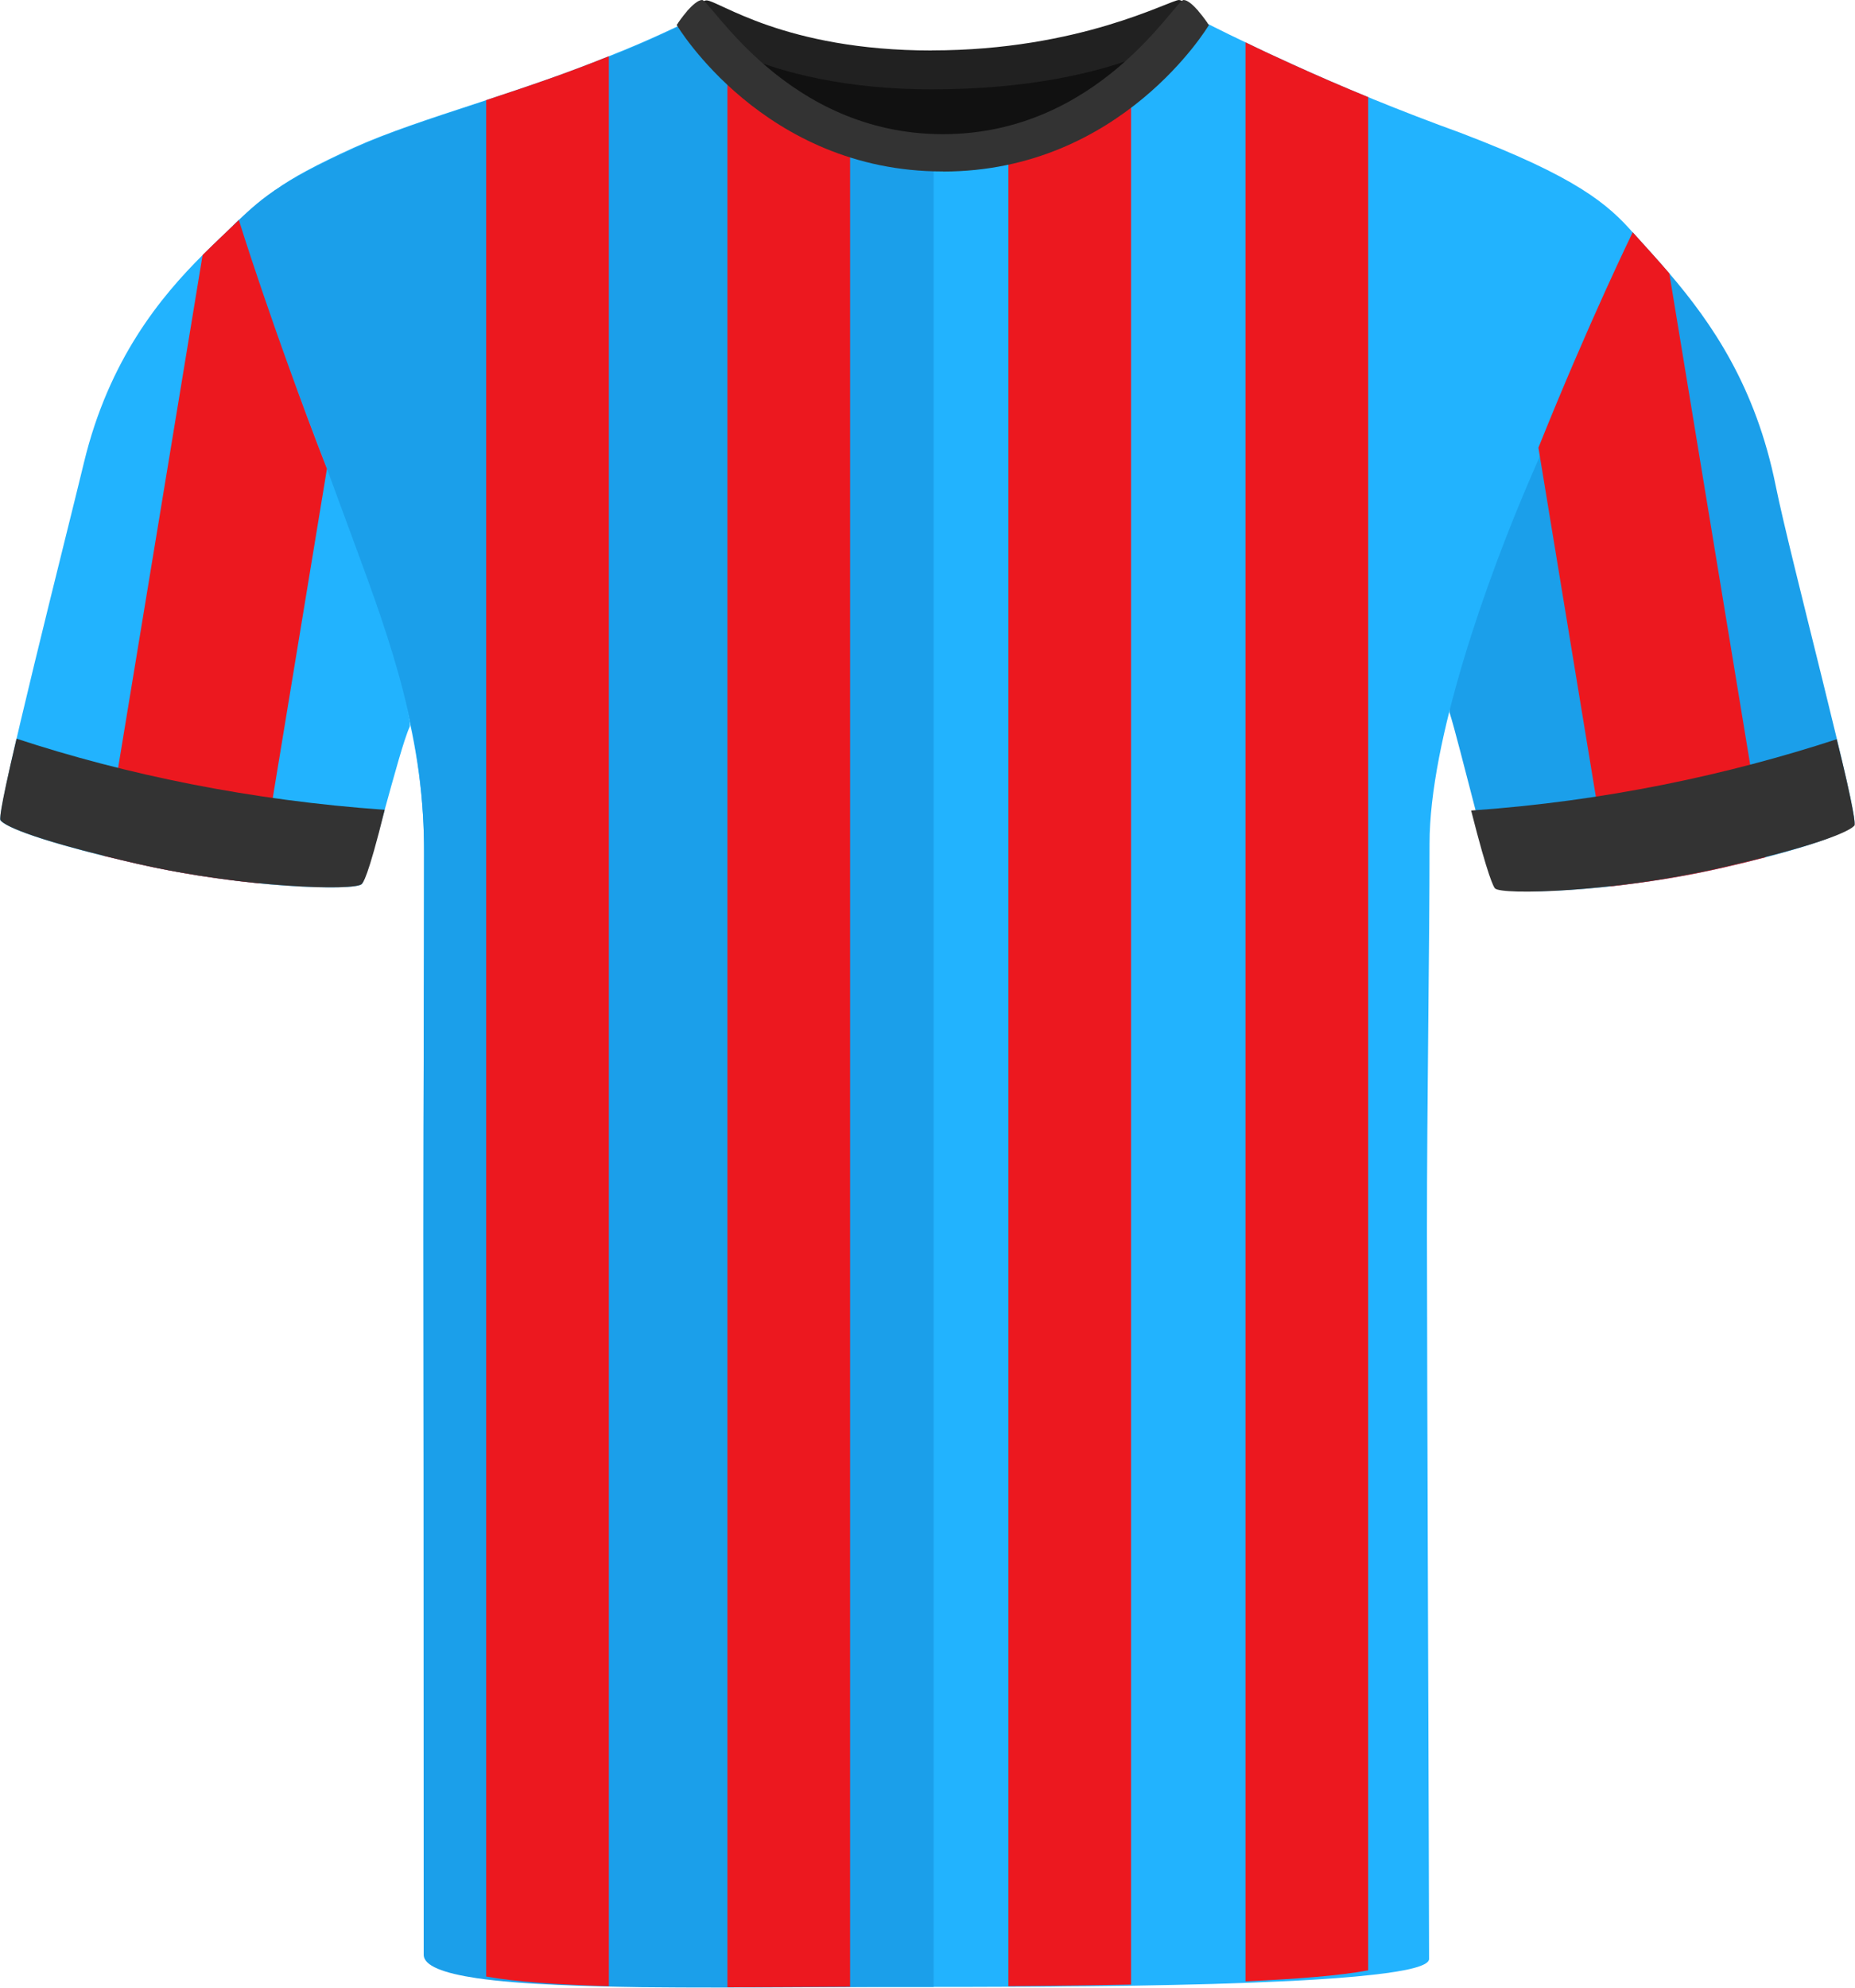
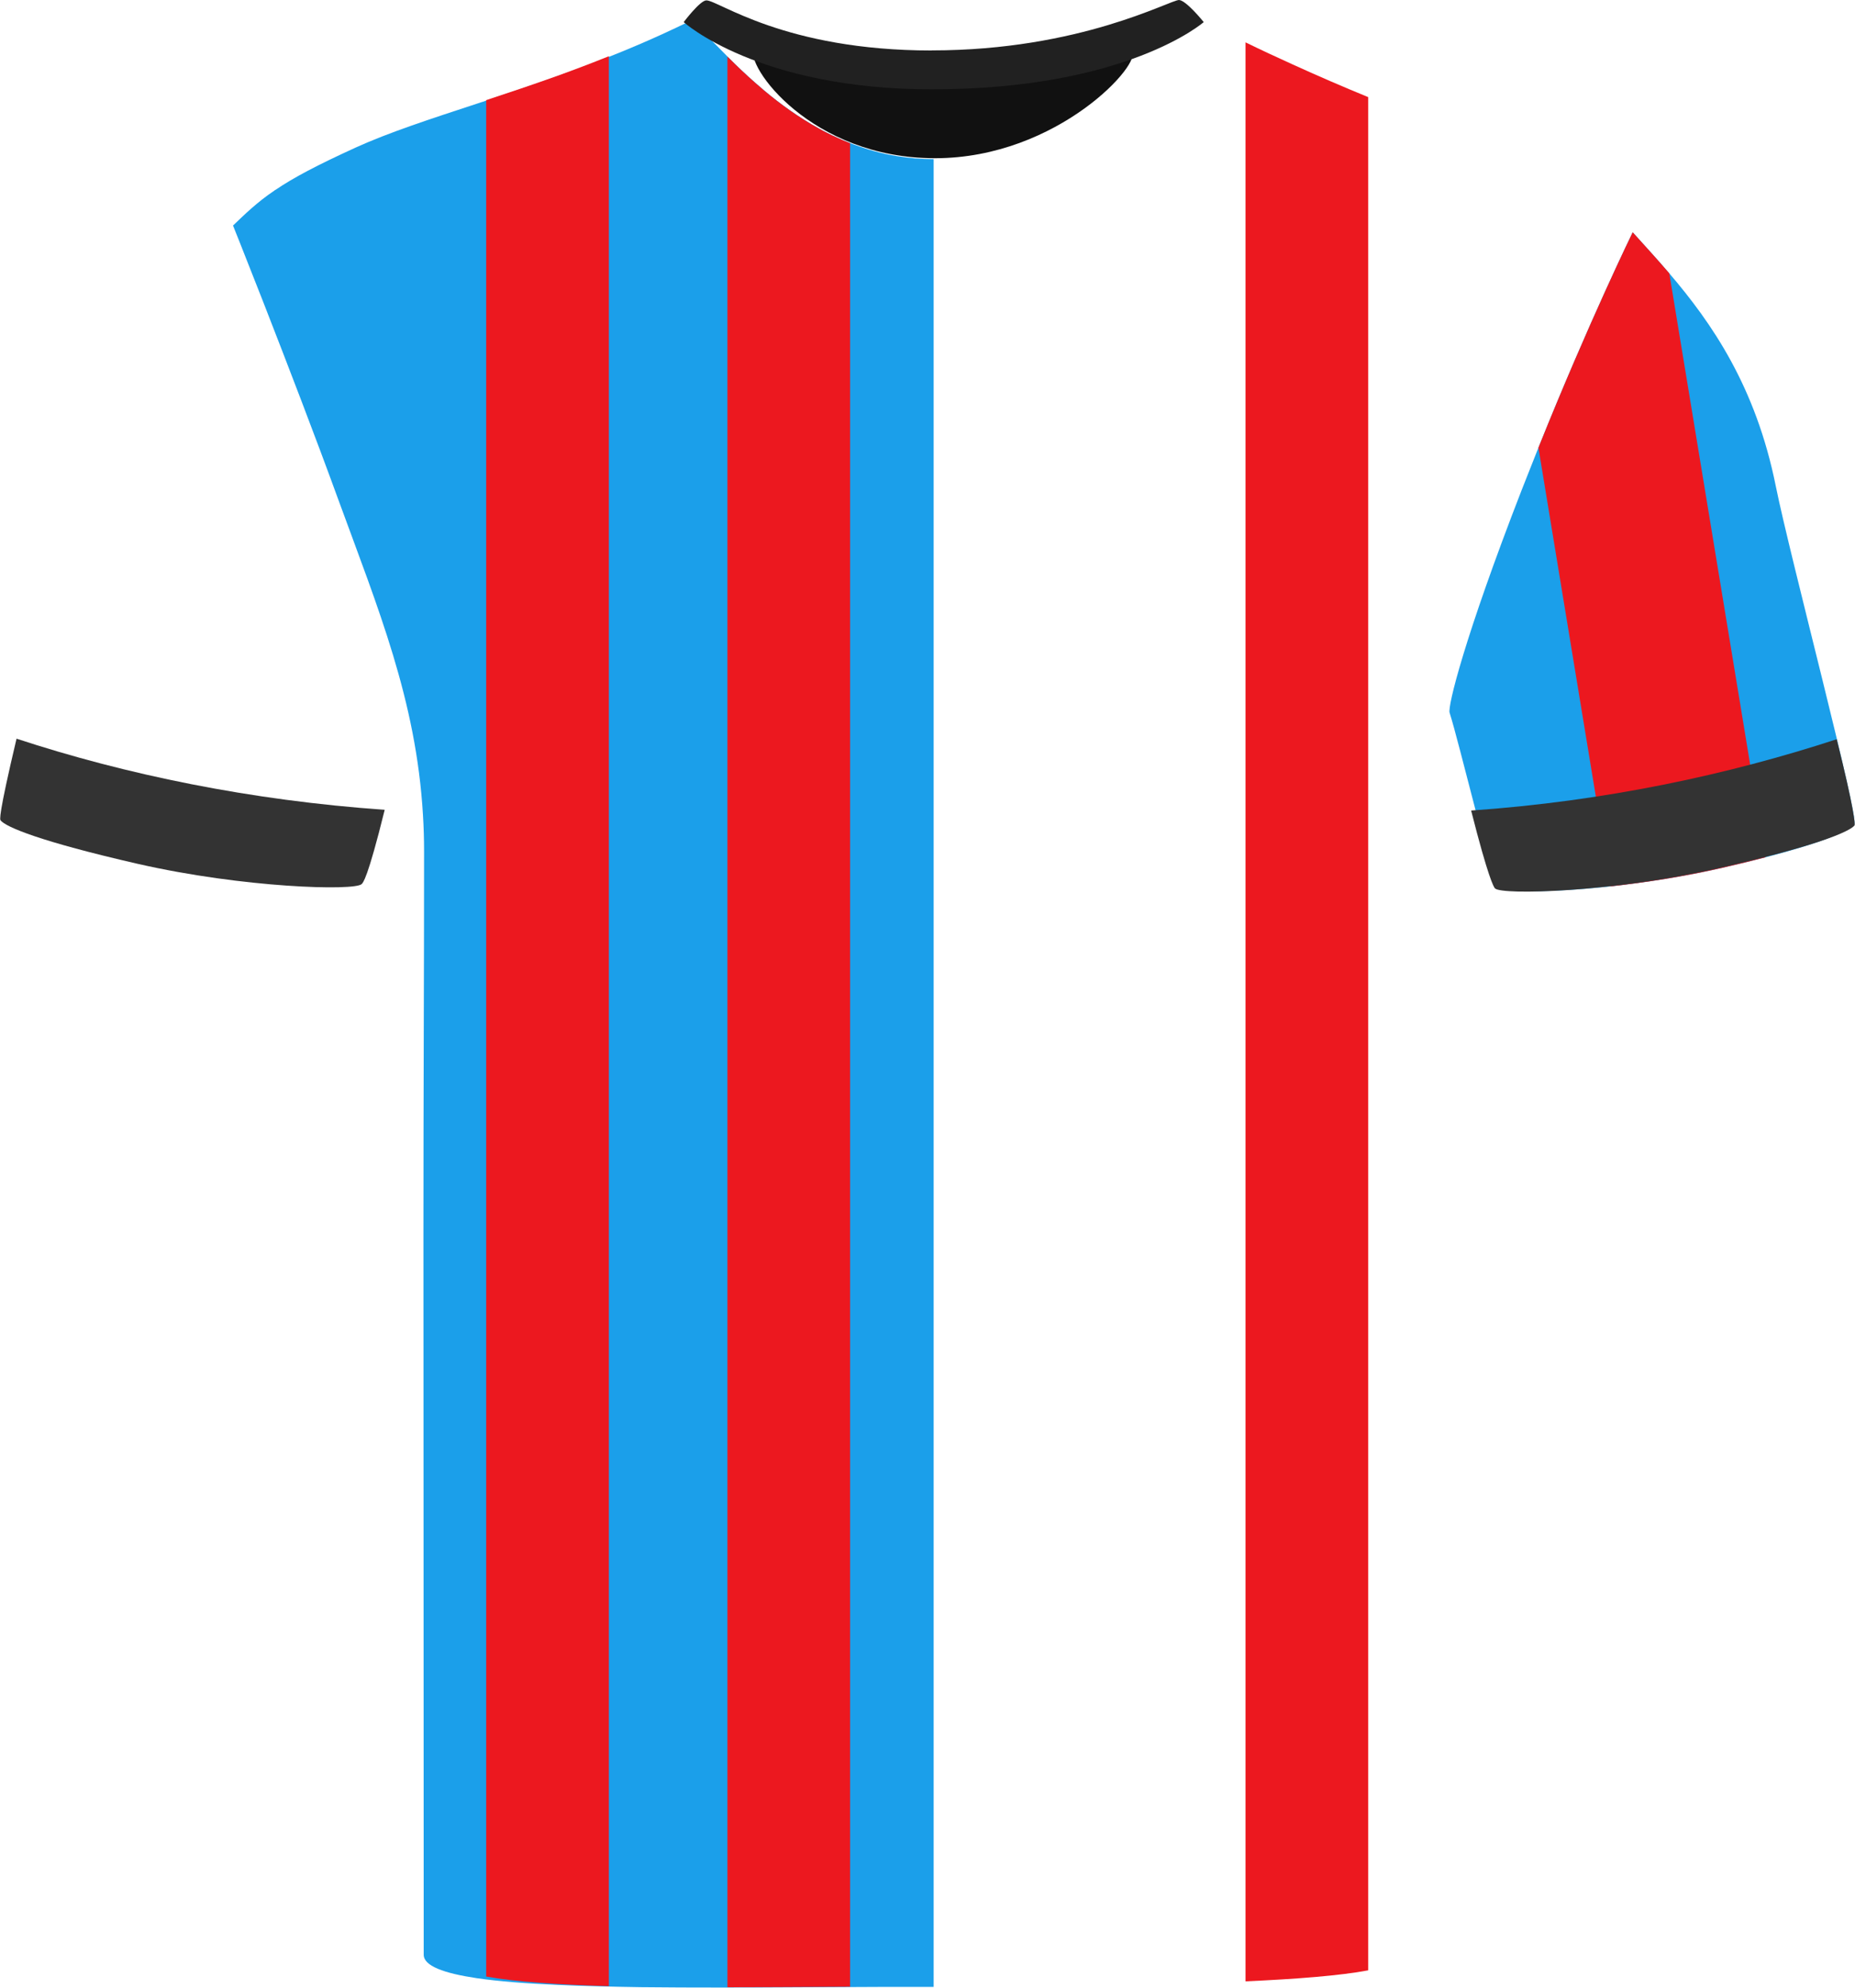
<svg xmlns="http://www.w3.org/2000/svg" id="uuid-275d1c6c-80ff-430e-b54a-b86a91016be6" viewBox="0 0 200.69 214.94">
  <defs>
    <style>.uuid-9026d5af-7c0f-43cc-8c00-efa2c5726923{fill:#111;}.uuid-9026d5af-7c0f-43cc-8c00-efa2c5726923,.uuid-ed886517-a296-4c7f-a766-8f5931ee7394,.uuid-318ae363-9349-4a9c-8eb4-3cae3e2e72a5,.uuid-fa011c7e-2530-4d0b-8d84-60fb702f336f,.uuid-551f0393-34dc-451c-923d-8145ec263fbe,.uuid-203d70f8-fae2-4d07-83ae-52c6ba0b4892{stroke-width:0px;}.uuid-ed886517-a296-4c7f-a766-8f5931ee7394{fill:#1b9fea;}.uuid-318ae363-9349-4a9c-8eb4-3cae3e2e72a5{fill:#212121;}.uuid-fa011c7e-2530-4d0b-8d84-60fb702f336f{fill:#22b3fe;}.uuid-551f0393-34dc-451c-923d-8145ec263fbe{fill:#333;}.uuid-203d70f8-fae2-4d07-83ae-52c6ba0b4892{fill:#ec181f;}</style>
  </defs>
  <g id="uuid-821b58ba-846b-46bc-a404-3ac7dcc4ea6c">
-     <path class="uuid-fa011c7e-2530-4d0b-8d84-60fb702f336f" d="m44.33,78.58c-1.18,2.51-4.45,16.27-5.2,17.03-.45.45-5.06.51-11.14-.09-3.97-.39-8.57-1.07-13.06-2.09-1.35-.31-2.59-.6-3.72-.88-7.83-1.94-10.65-3.22-11.15-3.82-.56-.69,7.26-31.36,9.02-38.7,2.7-11.19,8.33-17.95,12.84-22.45,1.48-1.48,2.83-2.72,3.92-3.79,0,0,3.46,11.23,9.53,26.91.09.22.17.44.26.66,6.22,16.03,9,26.59,8.7,27.22Z" />
-   </g>
+     </g>
  <g id="uuid-6941b72b-0b5c-44ff-b1f5-e70bd3754281">
    <path class="uuid-ed886517-a296-4c7f-a766-8f5931ee7394" d="m200.61,89.14c-.48.59-2.66,1.77-9.61,3.57-1.36.36-2.9.73-4.64,1.13-4.14.95-8.37,1.6-12.11,2.01-6.55.7-11.61.66-12.09.18-.75-.76-4.29-15.73-5.33-18.96-.22-.66,1.58-8.09,7.81-24.11.61-1.56,1.21-3.08,1.8-4.55,5.49-13.67,10.2-23.29,10.2-23.29,1.25,1.39,2.6,2.85,3.96,4.44,4.58,5.36,9.35,12.21,11.52,23.01,1.53,7.6,9.05,35.88,8.49,36.57Z" />
  </g>
-   <path class="uuid-fa011c7e-2530-4d0b-8d84-60fb702f336f" d="m176.79,25.3c-.04.1-.08.2-.12.3-.39.96-.76,1.87-1.12,2.76-.46,1.12-.9,2.19-1.33,3.23-.39.93-.77,1.84-1.15,2.76-1.97,4.65-4.05,9.39-7.31,16.9-5.01,11.55-11.1,28.88-11.1,39.98s-.28,27.89-.28,41.97.23,72.34.23,78.64c0,.74-2.31,1.29-6.09,1.71-2.39.27-5.36.49-8.71.66-2.65.13-5.55.24-8.56.33-2.83.08-5.76.14-8.71.19-1.7.02-3.41.04-5.1.06-1.32,0-2.62.02-3.92.04-3.02.01-5.95.02-8.71.03h-9.03c-1.77,0-3.61,0-5.51-.01h-.19c-.99,0-2,0-3.01-.01-1.27-.01-2.56-.02-3.86-.03-1.5-.02-3.01-.03-4.51-.05-.22,0-.43-.01-.65-.01-2.96-.05-5.89-.11-8.71-.21-1.18-.04-2.33-.08-3.47-.13-1.94-.08-3.8-.18-5.56-.29-2.91-.19-5.53-.43-7.71-.73-.34-.05-.68-.1-1-.15-3.53-.57-5.68-1.32-5.68-2.33,0-6.88-.11-60.78-.11-77.37s.07-27.14.07-41.46c0-.67-.01-1.33-.03-1.99-.02-.66-.05-1.31-.09-1.95-.77-12.41-5.09-22.3-9.42-34.14-2.53-6.94-5.42-14.78-7.58-20.61-.04-.1-.08-.21-.12-.31-1.82-4.97-3.1-8.4-3.1-8.4,1.34-1.6,2.42-2.81,4.13-4.05.04-.04.09-.07.14-.09,1.81-1.32,4.32-2.68,8.49-4.58,3.56-1.61,8.14-3.11,13.3-4.8.33-.11.66-.22,1-.33,2.46-.81,5.05-1.68,7.71-2.63,1.82-.66,3.68-1.36,5.56-2.12,1.15-.45,2.31-.93,3.47-1.43,1.59-.69,3.19-1.42,4.79-2.2h-.01c.07-.04.15-.05.24-.02.64.12,1.88,1.43,3.69,3.22.21.21.42.42.65.64,1.26,1.23,2.77,2.63,4.51,4.02,1.18.94,2.47,1.86,3.86,2.71.52.32,1.06.64,1.62.93.25.15.51.28.78.41.37.19.74.38,1.13.54.38.18.77.35,1.17.5.06.03.13.06.2.08.23.1.47.18.7.26.25.1.5.19.76.26.76.26,1.54.47,2.35.65.41.09.83.17,1.25.24,1.27.23,2.6.35,3.98.35h.08c1.27,0,2.51-.09,3.72-.26,1.49-.2,2.92-.52,4.29-.93,1.55-.47,3.02-1.04,4.42-1.7,1.38-.64,2.69-1.35,3.92-2.11.44-.27.87-.54,1.28-.81,1.02-.68,1.97-1.37,2.86-2.05.27-.21.54-.4.79-.61.06-.04.12-.09.17-.13.75-.6,1.46-1.19,2.11-1.75.93-.81,1.76-1.56,2.48-2.2,1.69-1.5,2.79-2.45,3.26-2.25.29.14.57.29.86.43,1.16.58,2.33,1.16,3.5,1.71,1.68.82,3.36,1.6,5.06,2.37,2.72,1.24,5.45,2.42,8.21,3.55.17.07.33.14.5.21,3.14,1.28,6.31,2.5,9.51,3.66,12.56,4.78,15.95,7.7,18.76,10.93Z" />
  <g id="uuid-9e4de920-e19d-4f5a-a15d-d79069903d18">
    <path class="uuid-ed886517-a296-4c7f-a766-8f5931ee7394" d="m101.01,17.22v197.64c-1.74,0-3.48,0-5.23,0-2.92.01-5.84.03-8.71.04-3.07.02-6.09.03-9.02.03s-5.94-.01-8.71-.04c-3.25-.05-6.29-.12-9.03-.25-3.42-.15-6.38-.38-8.71-.72-3.63-.54-5.76-1.34-5.76-2.54,0-4.91-.03-61.26-.03-77.85s.07-27.14.07-41.46c0-.67-.01-1.34-.03-1.99-.02-.66-.05-1.31-.09-1.95-.73-12.42-4.85-22.32-9.18-34.16-2.51-6.89-5.53-14.72-7.82-20.59-.04-.1-.08-.21-.12-.31-.09-.24-.18-.46-.27-.69-.4-1-.76-1.94-1.1-2.79-.54-1.37-1-2.53-1.34-3.4-.46-1.15-.72-1.8-.72-1.8.69-.66,1.31-1.26,1.95-1.82.77-.68,1.56-1.31,2.51-1.95.04-.04.09-.07.14-.09,1.91-1.3,4.47-2.66,8.73-4.6,3.5-1.59,8-3.06,13.06-4.72.33-.11.66-.22,1-.33,2.46-.81,5.04-1.68,7.71-2.64,1.82-.64,3.68-1.34,5.56-2.09,1.15-.45,2.31-.93,3.47-1.43,1.67-.72,3.35-1.49,5.02-2.3h.01c.44-.21,1.38.7,2.8,2.14.46.47.97.99,1.53,1.55.26.25.52.52.8.79.9.88,1.92,1.82,3.05,2.77.03.03.07.06.1.09,1.75,1.47,3.77,2.94,6.04,4.18.25.14.51.28.78.41.37.19.74.38,1.13.54.38.18.77.35,1.17.5.06.03.13.06.2.08.23.1.47.18.7.26.25.09.5.18.76.26.76.26,1.54.47,2.35.65.41.09.83.17,1.25.24,1.28.21,2.6.33,3.98.33Z" />
  </g>
  <g id="uuid-4989b6c1-5251-47f4-bd31-cd3a145dddc0">
    <path class="uuid-9026d5af-7c0f-43cc-8c00-efa2c5726923" d="m81.53,5.16c.57-1.13,9.95,1.91,18.57,1.91s20.93-2.65,22.31-1.53c1.38,1.11-7.89,11.57-21.26,11.57s-20.6-9.98-19.62-11.95" />
  </g>
  <g id="uuid-20985d90-7c73-484b-9ecd-b456f504de12">
    <path class="uuid-318ae363-9349-4a9c-8eb4-3cae3e2e72a5" d="m100.81,5.45C116.86,5.45,126.57,0,127.56,0c.78.04,2.67,2.39,2.67,2.39,0,0-8.28,7.27-29.43,7.27-18.83,0-26.83-7.27-26.83-7.27,0,0,1.77-2.35,2.45-2.35,1.32,0,8.42,5.42,24.38,5.42" />
  </g>
  <path class="uuid-203d70f8-fae2-4d07-83ae-52c6ba0b4892" d="m91.97,15.48v199.36c-.57,0-1.14.01-1.7.01h-.19c-3.88.02-7.71.05-11.38.05V6.12c.26.25.52.52.8.79.9.88,1.92,1.82,3.05,2.77.03.03.07.06.1.09,1.75,1.47,3.77,2.94,6.04,4.18.25.14.51.28.78.41.37.19.74.38,1.13.54.38.18.77.35,1.17.5.06.03.13.06.2.08Z" />
-   <path class="uuid-203d70f8-fae2-4d07-83ae-52c6ba0b4892" d="m122.37,8.77v205.84c-4.45.09-8.99.14-13.27.17V16.05c1.55-.47,3.02-1.04,4.42-1.7,1.38-.64,2.69-1.35,3.92-2.11.44-.27.87-.54,1.28-.81,1.02-.68,1.97-1.37,2.86-2.05.27-.21.54-.4.79-.61Z" />
-   <path class="uuid-203d70f8-fae2-4d07-83ae-52c6ba0b4892" d="m65.87,6.08v208.7c-5.46-.16-10.06-.46-13.27-1.04V10.83c2.46-.81,5.05-1.68,7.71-2.63,1.82-.66,3.68-1.36,5.56-2.12Z" />
-   <path class="uuid-203d70f8-fae2-4d07-83ae-52c6ba0b4892" d="m35.37,50.7l-7.38,44.82c-3.97-.39-8.57-1.07-13.06-2.09-1.35-.31-2.59-.6-3.72-.88L21.92,27.58c1.48-1.48,2.83-2.72,3.92-3.79,0,0,3.46,11.23,9.53,26.91Z" />
+   <path class="uuid-203d70f8-fae2-4d07-83ae-52c6ba0b4892" d="m65.87,6.08v208.7c-5.46-.16-10.06-.46-13.27-1.04V10.83c2.46-.81,5.05-1.68,7.71-2.63,1.82-.66,3.68-1.36,5.56-2.12" />
  <path class="uuid-203d70f8-fae2-4d07-83ae-52c6ba0b4892" d="m191,92.71c-1.36.36-2.9.73-4.64,1.13-4.14.95-8.37,1.6-12.11,2.01l-7.81-47.44c5.49-13.67,10.2-23.29,10.2-23.29,1.25,1.39,2.6,2.85,3.96,4.44l10.4,63.15Z" />
  <path class="uuid-203d70f8-fae2-4d07-83ae-52c6ba0b4892" d="m148.02,10.5v202.57c-3,.57-7.73.94-13.27,1.19V4.58c1.68.82,3.36,1.6,5.06,2.37,2.72,1.24,5.45,2.42,8.21,3.55Z" />
-   <path class="uuid-551f0393-34dc-451c-923d-8145ec263fbe" d="m102.03,18.54s-.02,0-.03,0-.02,0-.03,0c-19.35,0-28.76-15.84-28.76-15.84.04-.07.1-.12.14-.19,0,0,0-.02,0-.02,0,0,.44-.65.99-1.29.02-.02.03-.04.04-.06,0,0,0,0,0,0C74.91.56,75.52,0,75.96,0c.93,0,9.14,14.51,26.05,14.51S127.12,0,128.05,0c.44,0,1.05.56,1.57,1.15,0,0,0,0,0,0,.02.02.03.04.04.06.55.64.99,1.29.99,1.29,0,0,0,.01,0,.02.04.07.1.12.14.19,0,0-9.41,15.84-28.76,15.84Z" />
  <path class="uuid-551f0393-34dc-451c-923d-8145ec263fbe" d="m198.71,79.93c1.9,7.59,2.01,9.23,1.93,9.33-.56.69-4.17,2.24-14.8,4.65-11.35,2.57-23.36,2.91-24.1,2.16-.13-.13-.73-1.13-2.58-8.42,14.44-1,27.8-3.87,39.55-7.71Z" />
  <path class="uuid-551f0393-34dc-451c-923d-8145ec263fbe" d="m1.79,79.88C-.21,88.32-.01,88.63.07,88.72c.56.7,4.19,2.26,14.86,4.7,11.4,2.6,23.45,2.94,24.2,2.18.13-.13.63-.5,2.49-8.03-14.49-1.01-28.03-3.81-39.83-7.69Z" />
</svg>